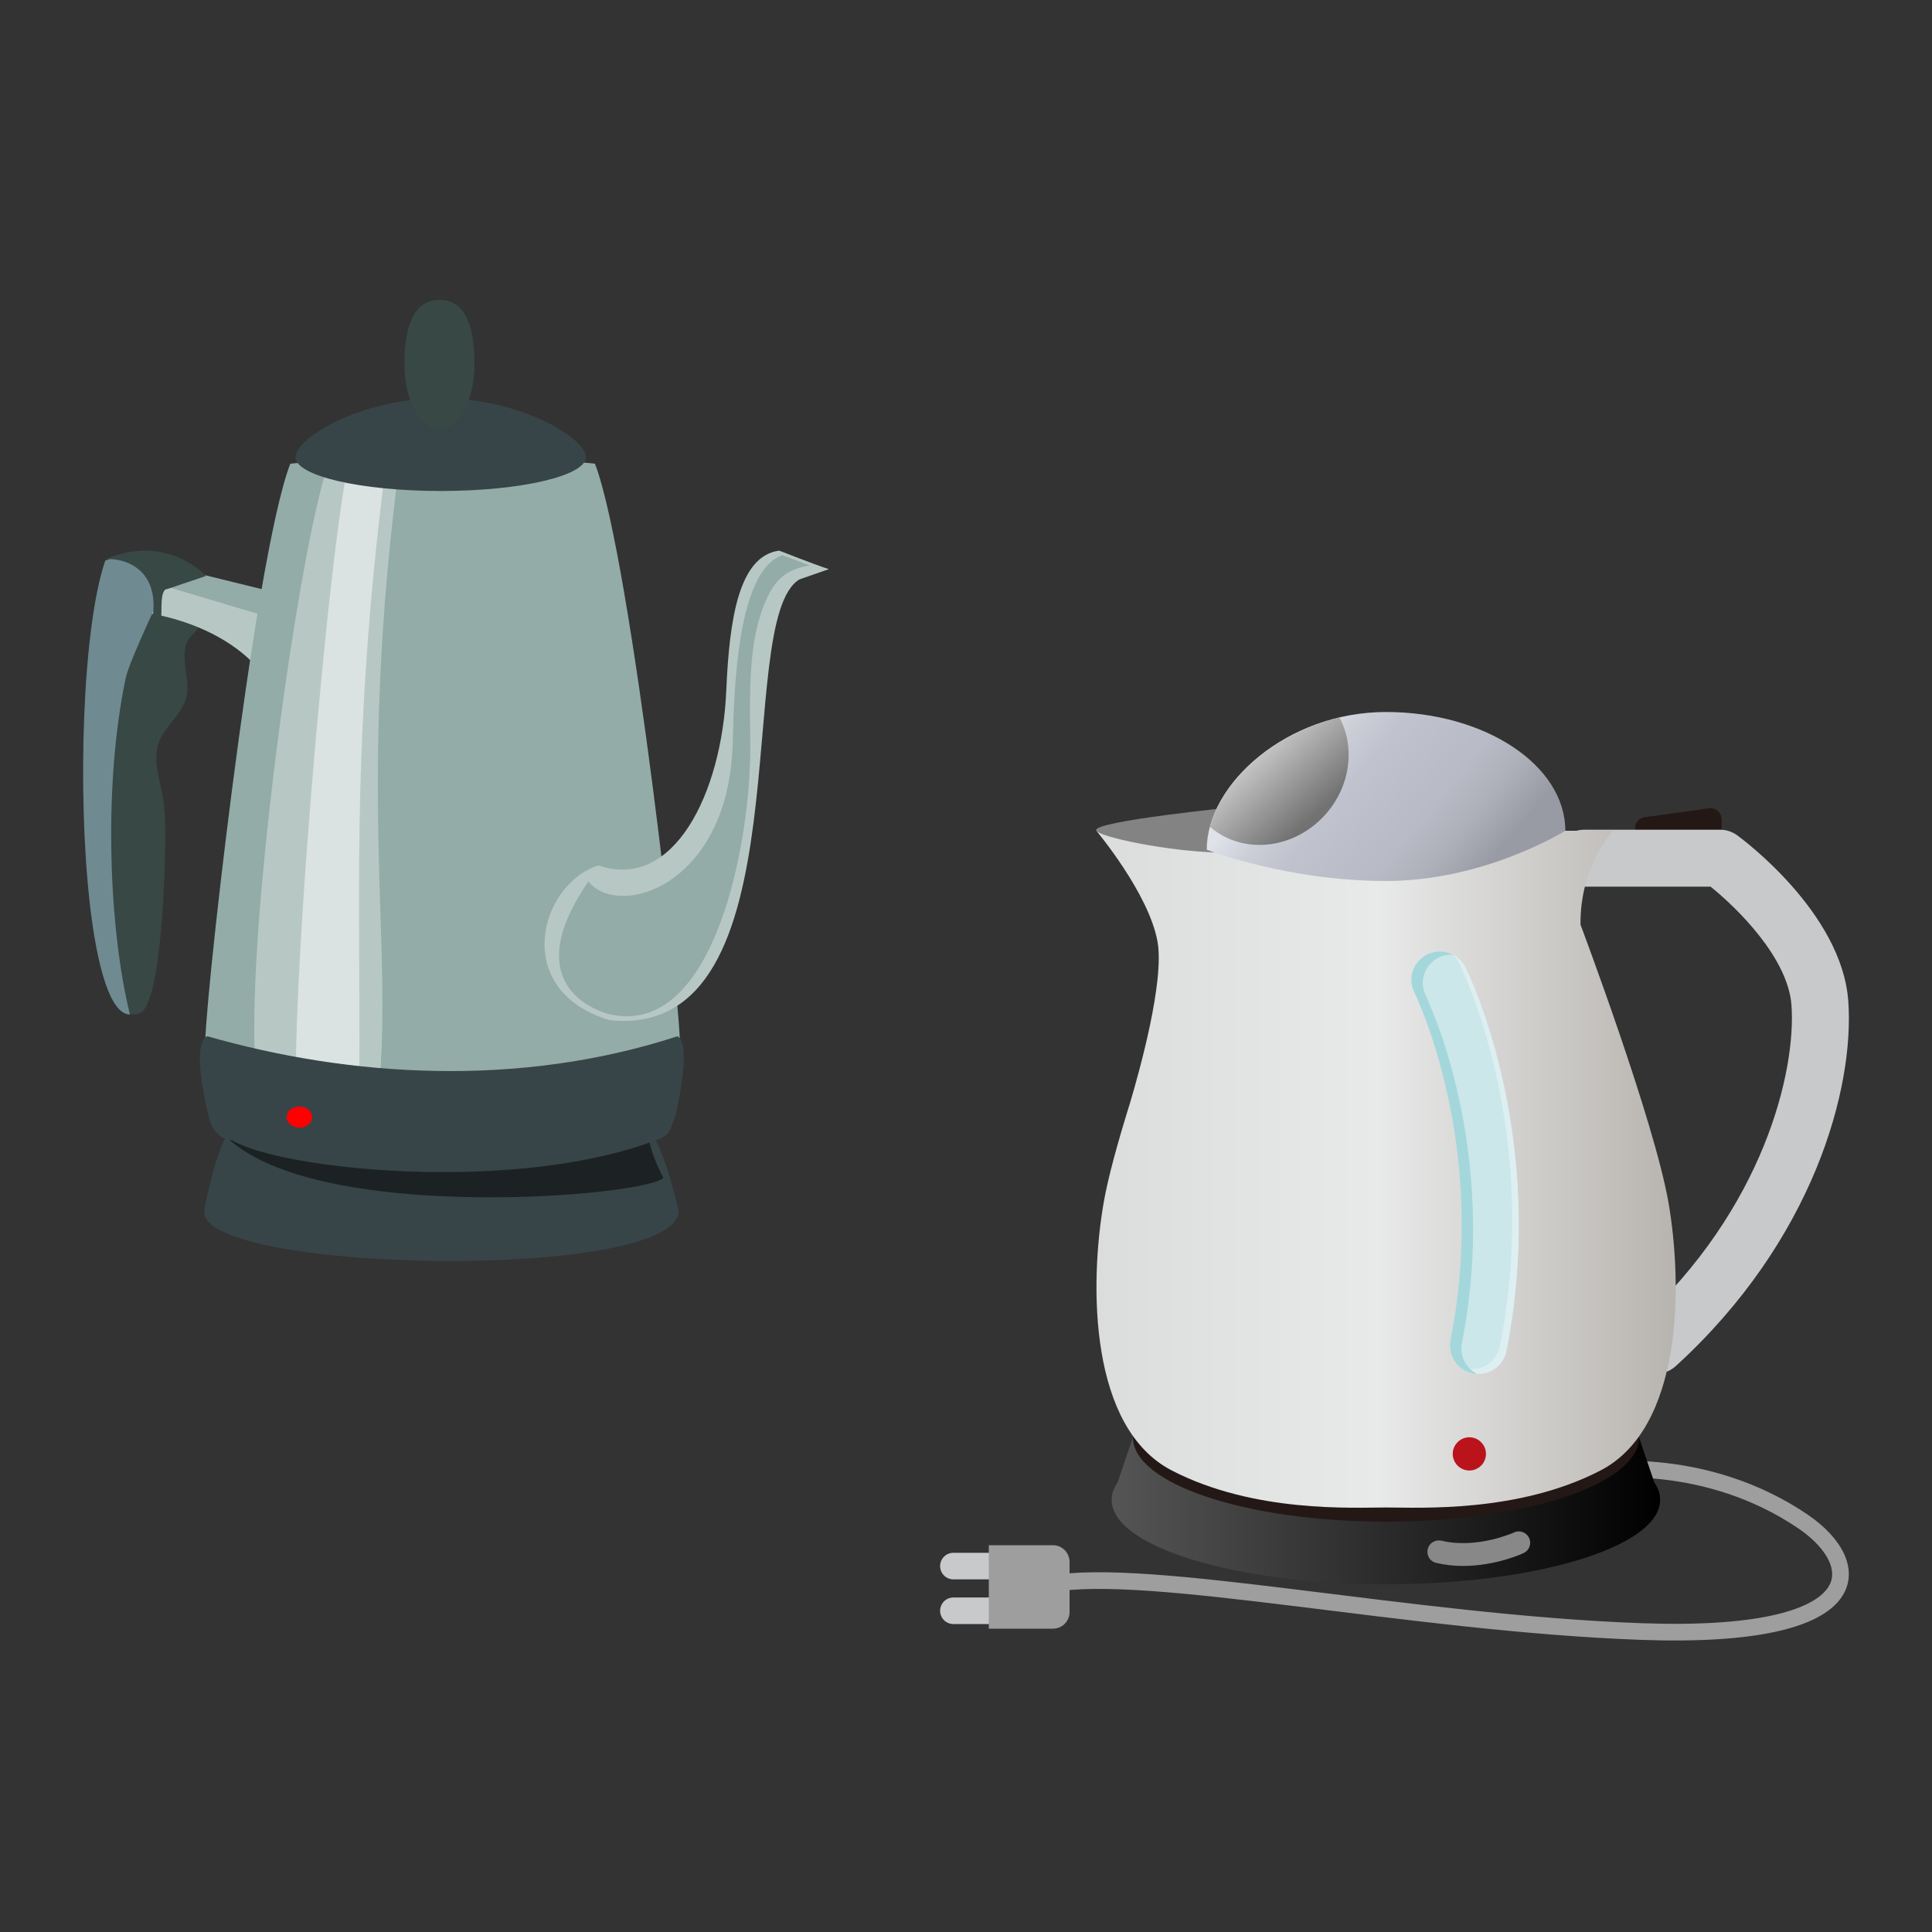
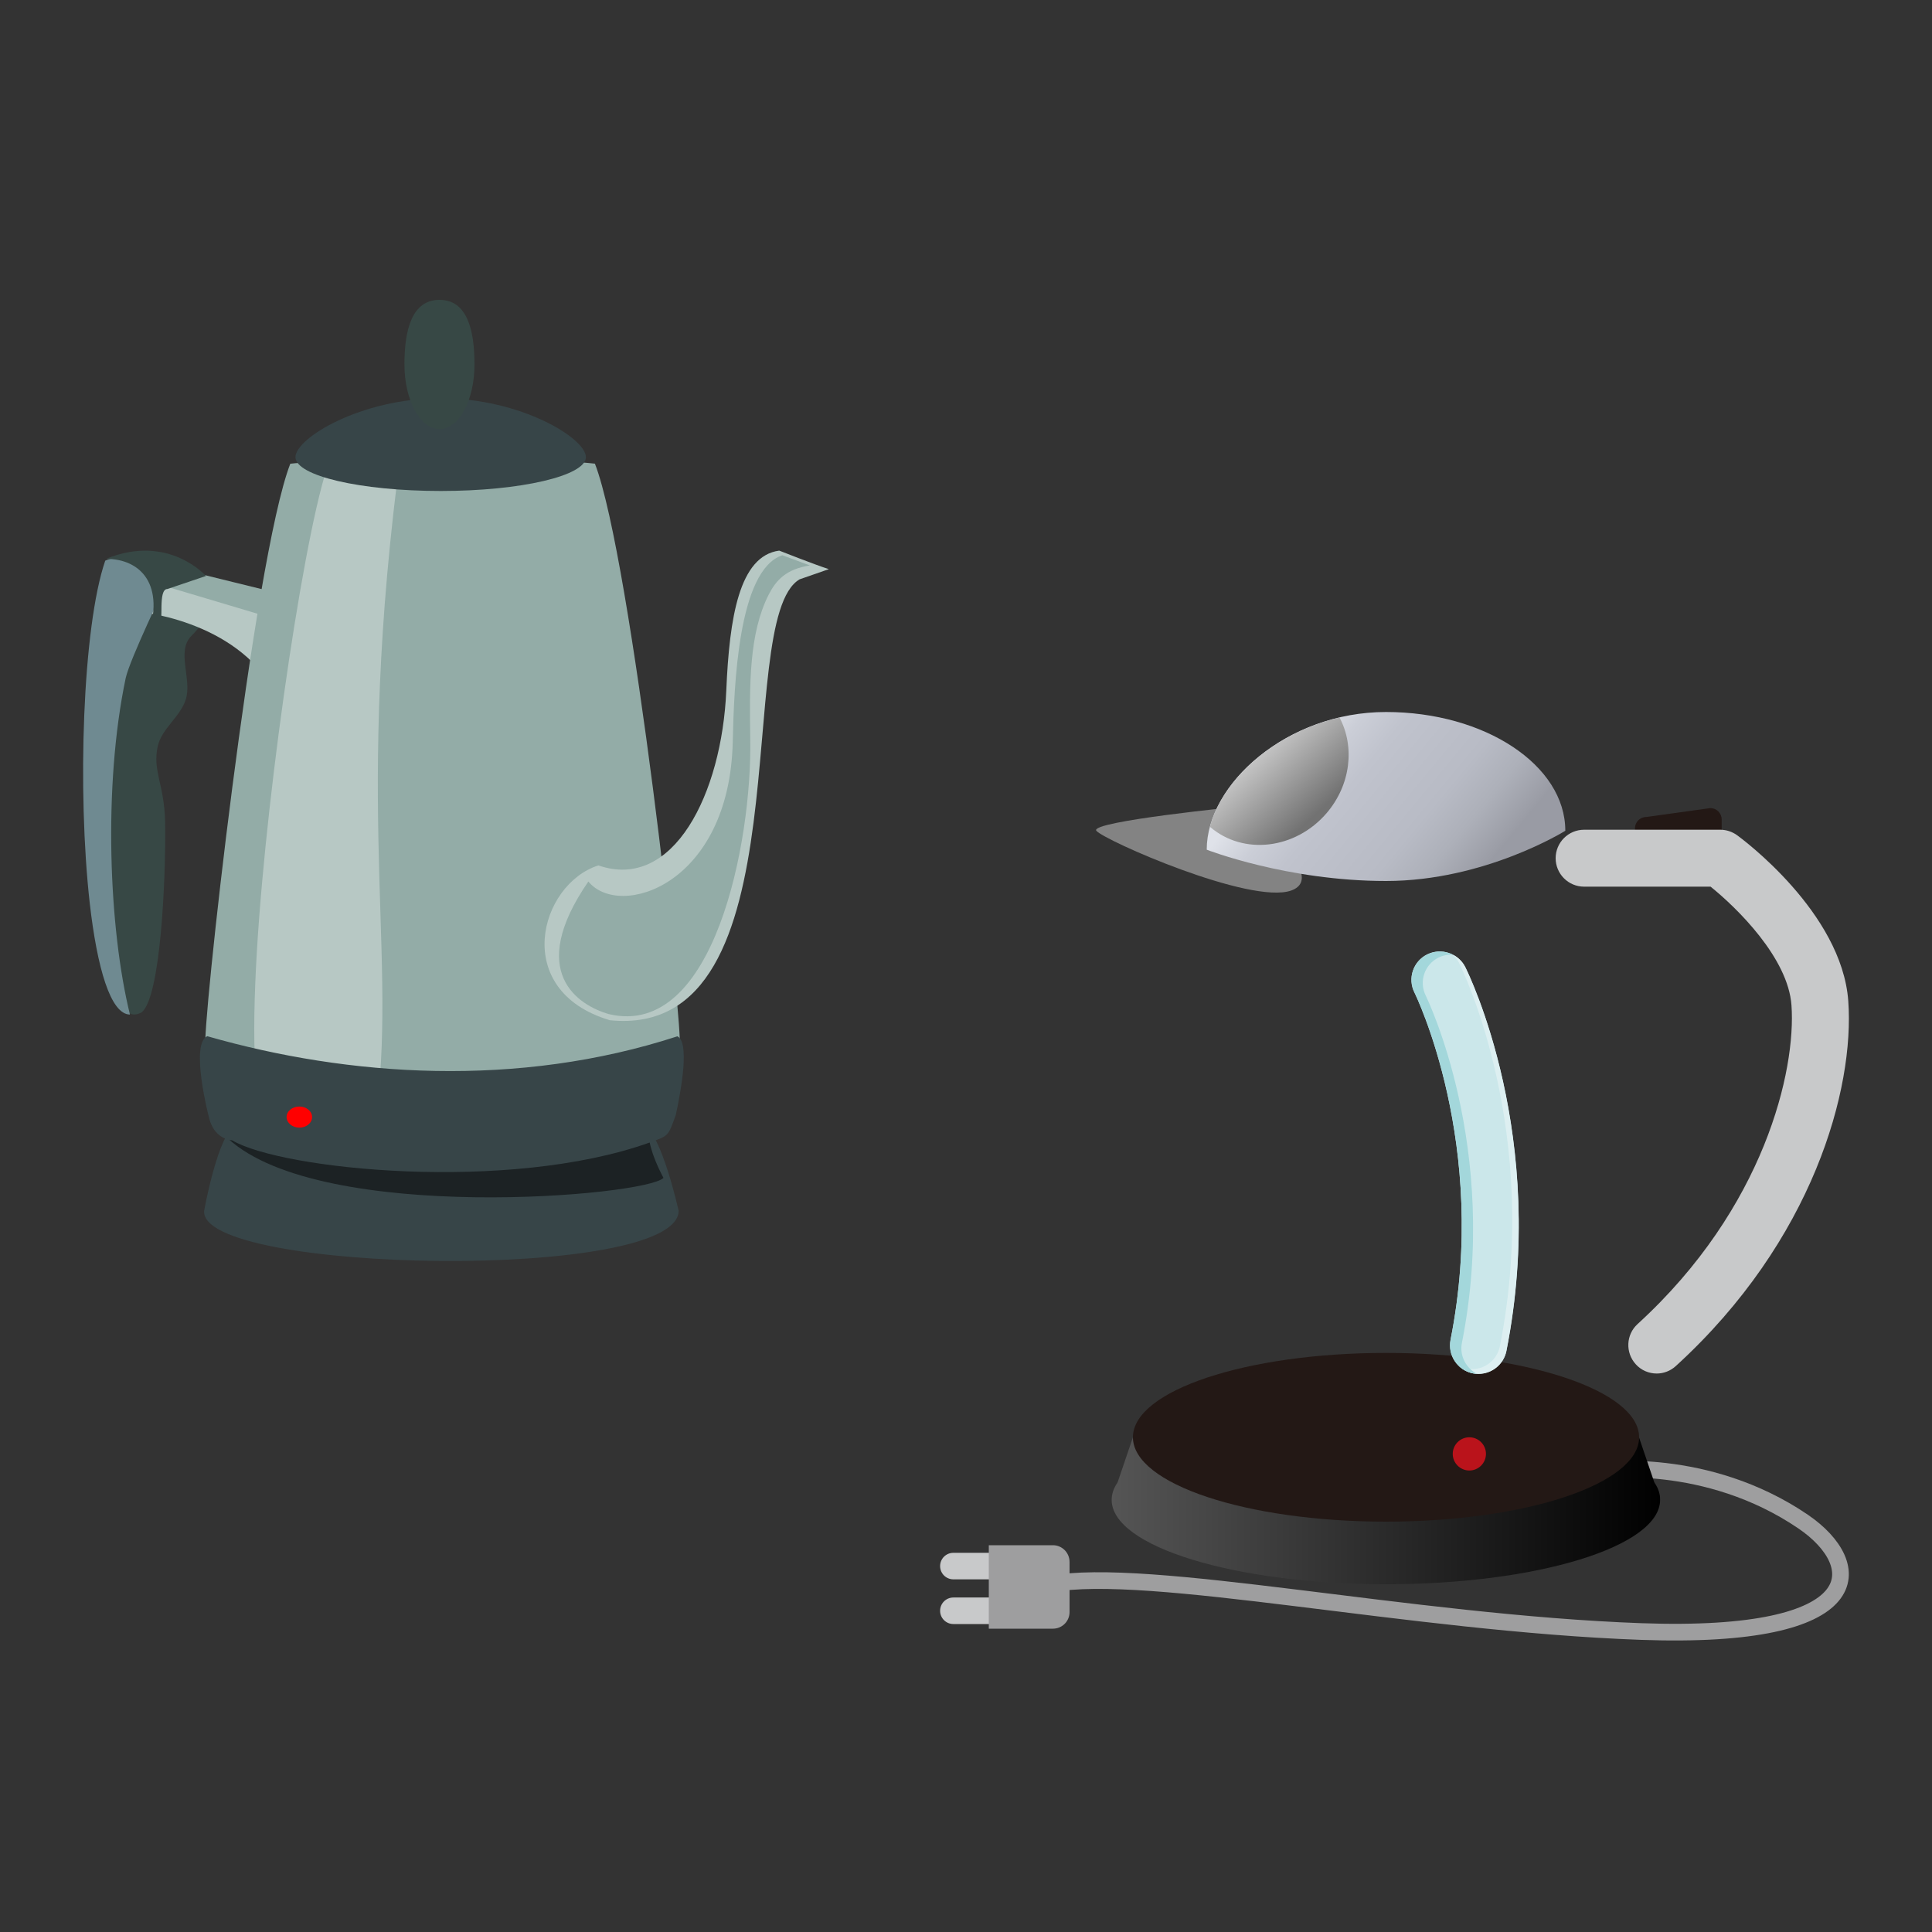
<svg xmlns="http://www.w3.org/2000/svg" version="1.1" id="レイヤー_1" x="0px" y="0px" viewBox="0 0 150 150" style="enable-background:new 0 0 150 150;" xml:space="preserve">
  <rect x="0" y="0" width="150" height="150" fill="#333333" stroke="none" />
  <style type="text/css">
	.st0{fill:none;stroke:#9E9E9F;stroke-width:1.294;stroke-miterlimit:10;}
	.st1{fill:#C8C9CA;}
	.st2{fill:#9E9E9F;}
	.st3{fill:url(#SVGID_1_);}
	.st4{fill:#231815;}
	.st5{fill:#838383;}
	.st6{fill:url(#SVGID_2_);}
	.st7{fill:#CBE7EA;}
	.st8{fill:#DDEFF1;}
	.st9{fill:#A3D7DB;}
	.st10{fill:url(#SVGID_3_);}
	.st11{fill:url(#SVGID_4_);}
	.st12{fill:#BA131B;}
	.st13{fill:#888888;}
	.st14{fill-rule:evenodd;clip-rule:evenodd;fill:#374548;}
	.st15{fill-rule:evenodd;clip-rule:evenodd;fill:#374845;}
	.st16{fill-rule:evenodd;clip-rule:evenodd;fill:#93ACA7;}
	.st17{fill-rule:evenodd;clip-rule:evenodd;fill:#B7C8C4;}
	.st18{fill-rule:evenodd;clip-rule:evenodd;fill:#6F8A91;}
	.st19{fill-rule:evenodd;clip-rule:evenodd;fill:#1C2224;}
	.st20{fill-rule:evenodd;clip-rule:evenodd;fill:#DBE3E2;}
	.st21{fill-rule:evenodd;clip-rule:evenodd;fill:#FF0000;}
</style>
  <g>
    <g>
      <g>
        <path class="st0" d="M124.25,114.17c0,0,8.23-1.15,15.75,3.97c4.87,3.32,5.34,9.18-12.61,8.53c-17.95-0.65-38.24-5.09-45.84-3.68     " />
        <g>
          <path class="st1" d="M78.22,122.62h-4.2c-0.57,0-1.03-0.46-1.03-1.03s0.46-1.03,1.03-1.03h4.2c0.57,0,1.03,0.46,1.03,1.03      S78.79,122.62,78.22,122.62z" />
          <path class="st1" d="M78.22,126.09h-4.2c-0.57,0-1.03-0.46-1.03-1.03s0.46-1.03,1.03-1.03h4.2c0.57,0,1.03,0.46,1.03,1.03      S78.79,126.09,78.22,126.09z" />
          <path class="st2" d="M81.75,119.97h-4.98v6.48h4.98c0.72,0,1.29-0.58,1.29-1.29v-3.89C83.04,120.55,82.46,119.97,81.75,119.97z" />
        </g>
      </g>
      <g>
        <g>
          <linearGradient id="SVGID_1_" gradientUnits="userSpaceOnUse" x1="86.314" y1="116.447" x2="128.902" y2="116.447">
            <stop offset="0" style="stop-color:#555555" />
            <stop offset="1" style="stop-color:#000000" />
          </linearGradient>
          <path class="st3" d="M128.44,115.09l-1.19-3.5h-5.36c-3.78-1.05-8.79-1.69-14.29-1.69c-5.5,0-10.51,0.64-14.28,1.69h-5.36      l-1.19,3.5c-0.3,0.44-0.46,0.89-0.46,1.36c0,3.62,9.53,6.55,21.29,6.55c11.76,0,21.29-2.93,21.29-6.55      C128.9,115.98,128.74,115.53,128.44,115.09z" />
          <path class="st4" d="M127.26,111.59c0,3.62-8.8,6.55-19.65,6.55c-10.85,0-19.65-2.93-19.65-6.55c0-3.62,8.8-6.55,19.65-6.55      C118.46,105.04,127.26,107.97,127.26,111.59z" />
        </g>
        <g>
          <path class="st5" d="M96.44,62.6c0,0-11.9,1.17-11.32,1.9c0.58,0.73,11.96,5.76,15.13,4.64C103.41,68.01,96.44,62.6,96.44,62.6z      " />
          <g>
            <path class="st4" d="M126.94,64.72c0,0.49,0.4,0.88,0.88,0.88h4.97c0.49,0,0.88-0.4,0.88-0.88v-1.1c0-0.49-0.4-0.88-0.88-0.88       l-4.97,0.69c-0.49,0-0.88,0.39-0.88,0.88V64.72z" />
            <path class="st1" d="M128.63,106.64c-0.6,0-1.2-0.24-1.63-0.72c-0.82-0.9-0.76-2.3,0.14-3.12       c9.87-9.01,12.31-19.72,11.95-24.75c-0.26-3.67-4.22-7.55-6.28-9.21h-9.82c-1.22,0-2.21-0.99-2.21-2.21       c0-1.22,0.99-2.21,2.21-2.21h10.57c0.47,0,0.92,0.15,1.3,0.42c0.33,0.24,8.14,5.98,8.64,12.88       c0.49,6.79-2.71,18.59-13.38,28.33C129.7,106.44,129.16,106.64,128.63,106.64z" />
            <g>
              <linearGradient id="SVGID_2_" gradientUnits="userSpaceOnUse" x1="131.269" y1="90.777" x2="84.905" y2="90.777">
                <stop offset="0" style="stop-color:#B5B1AC" />
                <stop offset="0.522" style="stop-color:#E8E9E9" />
                <stop offset="1" style="stop-color:#DBDCDC" />
                <stop offset="1" style="stop-color:#B4B4B5" />
              </linearGradient>
-               <path class="st6" d="M129.55,93.42c-1.1-6.4-6.84-21.63-6.84-21.63c-0.05-4.64,2.55-7.29,2.55-7.29H99.03        c0.28,0.55,0.16,1.04-0.7,1.34c-3.16,1.12-12.63-0.61-13.21-1.34c0,0,4.08,4.86,4.75,8.61c0.55,3.1-1.42,10.11-2.12,12.47        c-0.93,2.99-1.73,5.84-2.07,7.84c-1.1,6.4-1.1,17.44,5.3,20.75c6.4,3.31,14.07,2.87,16.64,2.87c2.57,0,10.24,0.44,16.64-2.87        C130.65,110.86,130.65,99.82,129.55,93.42z" />
              <g>
                <path class="st7" d="M114.79,106.66c-0.14,0-0.29-0.01-0.43-0.04c-1.2-0.24-1.97-1.4-1.74-2.6         c3.01-15.12-2.74-26.84-2.8-26.96c-0.55-1.09-0.11-2.42,0.98-2.96c1.09-0.54,2.42-0.1,2.96,0.99         c0.27,0.53,6.48,13.2,3.19,29.8C116.74,105.93,115.82,106.66,114.79,106.66z" />
                <path class="st8" d="M113.77,75.09c-0.22-0.44-0.57-0.76-0.97-0.97c0.18,0.17,0.34,0.37,0.46,0.6         c0.27,0.53,6.48,13.2,3.19,29.8c-0.21,1.05-1.13,1.78-2.16,1.78c-0.14,0-0.29-0.01-0.43-0.04c-0.22-0.04-0.41-0.12-0.6-0.22         c0.3,0.29,0.68,0.51,1.11,0.59c0.14,0.03,0.29,0.04,0.43,0.04c1.03,0,1.95-0.73,2.16-1.78         C120.25,88.29,114.03,75.62,113.77,75.09z" />
                <path class="st9" d="M113.5,104.27c3.01-15.12-2.75-26.84-2.8-26.96c-0.55-1.09-0.11-2.42,0.98-2.96         c0.36-0.18,0.75-0.25,1.13-0.22c-0.61-0.32-1.35-0.35-2.01-0.02c-1.09,0.55-1.53,1.87-0.98,2.96         c0.06,0.12,5.81,11.83,2.8,26.96c-0.24,1.2,0.54,2.36,1.74,2.6c0.1,0.02,0.2,0.02,0.3,0.03         C113.81,106.21,113.31,105.25,113.5,104.27z" />
              </g>
            </g>
          </g>
          <linearGradient id="SVGID_3_" gradientUnits="userSpaceOnUse" x1="114.111" y1="68.98" x2="100.525" y2="57.766">
            <stop offset="5.618000e-03" style="stop-color:#999BA4" />
            <stop offset="0.019" style="stop-color:#9B9DA6" />
            <stop offset="0.188" style="stop-color:#ADB0B9" />
            <stop offset="0.358" style="stop-color:#B8BBC5" />
            <stop offset="0.534" style="stop-color:#BCBFC9" />
            <stop offset="0.693" style="stop-color:#C0C3CD" />
            <stop offset="0.847" style="stop-color:#CBCED7" />
            <stop offset="0.999" style="stop-color:#DFE2E9" />
            <stop offset="1" style="stop-color:#DFE2E9" />
          </linearGradient>
          <path class="st10" d="M121.53,64.5c0,0-6.23,3.9-13.92,3.9c-7.69,0-13.92-2.43-13.92-2.43c0-5.09,6.23-10.69,13.92-10.69      C115.29,55.28,121.53,59.41,121.53,64.5z" />
          <linearGradient id="SVGID_4_" gradientUnits="userSpaceOnUse" x1="94.624" y1="55.221" x2="102.064" y2="63.308">
            <stop offset="5.618000e-03" style="stop-color:#BEBEBE" />
            <stop offset="0.36" style="stop-color:#CDCDCD" />
            <stop offset="1" style="stop-color:#727272" />
          </linearGradient>
          <path class="st11" d="M93.94,64.19c0.01,0.01,0.01,0.02,0.02,0.02c2.58,2.21,6.62,1.73,9.03-1.07c1.89-2.2,2.21-5.18,1.01-7.43      C98.89,56.91,94.94,60.49,93.94,64.19z" />
        </g>
        <path class="st12" d="M115.37,112.88c0,0.71-0.58,1.29-1.29,1.29c-0.71,0-1.29-0.58-1.29-1.29c0-0.71,0.58-1.29,1.29-1.29     C114.79,111.59,115.37,112.17,115.37,112.88z" />
-         <path class="st13" d="M113.59,121.58c-0.67,0-1.38-0.07-2.09-0.24c-0.48-0.11-0.77-0.59-0.65-1.07c0.11-0.47,0.59-0.76,1.07-0.65     c2.77,0.66,5.6-0.63,5.63-0.64c0.44-0.21,0.97-0.01,1.17,0.43c0.21,0.44,0.01,0.97-0.43,1.17     C118.18,120.64,116.11,121.58,113.59,121.58z" />
      </g>
    </g>
    <g>
      <path class="st14" d="M18.32,87.35c-1.39,0.6-2.47,6.66-2.47,6.66c-0.38,4.86,36.79,5.51,36.84,0c0,0-1.34-6.06-2.73-6.66    C37.12,91.38,29.7,90.49,18.32,87.35L18.32,87.35z" />
      <path class="st15" d="M14.42,54.32c-0.43,1.34-1.86,2.24-2.17,3.61c-0.43,1.92,0.51,2.94,0.57,5.89    c0.07,4.36-0.35,13.67-1.83,14.78c-1.08,0.62-2.53-0.27-2.74-6.91c0.57-3.45-1.9-13.22-0.97-21.52c0.28-2.46,0.86-4.79,1.89-6.79    c1.29-0.57,4.32-0.1,5.27,0.52c2.86,1.98,2.03,3.87,0.41,5.48C13.67,50.58,14.93,52.75,14.42,54.32L14.42,54.32z" />
      <polygon class="st16" points="10.3,45.23 13.86,44.15 25.48,47.01 20.72,48.94   " />
      <path class="st17" d="M20.69,52.68l1.15-4.48L10.9,44.94c-1.99,0.76-1.05,2.53-1.05,2.53C9.85,47.32,17.13,47.77,20.69,52.68    L20.69,52.68z" />
      <path class="st16" d="M29.93,35.67c-2.66,0.01-5.09,0.09-7.39,0.33c-2.86,7.36-6.97,44.66-6.58,45.31l1.19,3.09    c6.62,5.7,27.74,8.14,34.42,0l1.19-3.09c0.39-0.66-3.72-37.95-6.57-45.31c-3.52-0.38-7.36-0.36-11.83-0.31    C32.81,35.69,31.33,35.66,29.93,35.67L29.93,35.67z" />
      <path class="st18" d="M8.17,43.53c2.45-1.1,4.42,2.35,4.7,1.87c0,0-2.78,5.76-3.11,7.24c-1.77,8.41-1.3,19.54,0.33,26.13    c-1.51-0.01-2.55-3.64-3.12-8.63C5.99,61.46,6.41,48.66,8.17,43.53L8.17,43.53z" />
      <path class="st19" d="M51.51,91.45c-2.41-4.59-0.35-5.32-1.01-7.18c-5.15,1.54-25.11,3.04-29.53-0.41    c-1.01,0.36-2.93,3.73-3.24,4.56C24.96,95.05,50.19,92.87,51.51,91.45L51.51,91.45z" />
      <path class="st17" d="M46.46,67.19c-4.57,1.45-6.84,9.72,0.89,12.02c15.46,1.57,9.38-31.09,14.73-34.23l2.27-0.79    c-1.17-0.38-3.85-1.44-3.85-1.44c-3.11,0.41-3.87,5.21-4.11,10.84C56.05,61.62,52.28,69.21,46.46,67.19L46.46,67.19z" />
      <path class="st17" d="M28.91,88.49c2.25-13.22-1.44-23.88,1.92-51.1l-5.47-0.97c-1.98,6.2-5.05,27.49-5.54,39.92    c-0.28,6.88,0.14,10.96,1.77,11.13L28.91,88.49z" />
-       <path class="st20" d="M27.76,89.48c0.57-15.53-0.92-28.38,2.05-52.23l-2.95-0.3c-1.75,9.5-5.16,50.01-3.41,51.84L27.76,89.48z" />
      <path class="st14" d="M16.09,80.45c-1.35,0.6,0.12,6.25,0.12,6.25c0.25,1.11,0.9,1.72,1.82,1.84c3.88,2.28,21.42,4.07,32.37,0.18    c1.51-0.56,1.45-0.43,2.07-2.16c0.45-2.08,1.07-5.68,0.12-6.1C40.21,84.49,27.07,83.6,16.09,80.45L16.09,80.45z" />
      <path class="st21" d="M24.23,86.73c0,0.46-0.45,0.82-0.99,0.82s-0.99-0.37-0.99-0.82c0-0.46,0.45-0.82,0.99-0.82    S24.23,86.27,24.23,86.73L24.23,86.73z" />
      <path class="st16" d="M47.25,78.73c-2.32-0.68-6.45-3.21-1.57-10.29c2.42,2.96,10.95,0.28,11.21-10.83    c0.1-4.36,0.41-13.36,3.85-14.5l2.14,0.79c-1.85,0.29-2.62,1.14-3.19,2.25c-1.55,3.04-1.5,7.01-1.44,11.28    C58.39,65.22,55.49,80.72,47.25,78.73L47.25,78.73z" />
      <path class="st15" d="M15.99,44.72l-2.99,1.01c-0.76-0.01-0.27,2.67-0.61,2.61c-0.19-0.75-1.14,1.74-0.94,1.18    c1.41-4.14-0.53-6.13-3.22-6.13C13.15,41.37,16.07,44.81,15.99,44.72L15.99,44.72z" />
      <path class="st14" d="M45.49,35.49c0,1.45-5.05,2.63-11.27,2.63c-6.24,0-11.28-1.18-11.28-2.63c0-1.46,5.05-4.57,11.28-4.57    C40.44,30.92,45.49,34.03,45.49,35.49L45.49,35.49z" />
      <path class="st15" d="M36.84,28.3c0,2.77-1.21,5.02-2.72,5.02c-1.49,0-2.72-2.25-2.72-5.02c0-2.77,0.62-5.02,2.72-5.02    C36.23,23.28,36.84,25.53,36.84,28.3L36.84,28.3z" />
    </g>
  </g>
  <g>
</g>
  <g>
</g>
  <g>
</g>
  <g>
</g>
  <g>
</g>
  <g>
</g>
</svg>